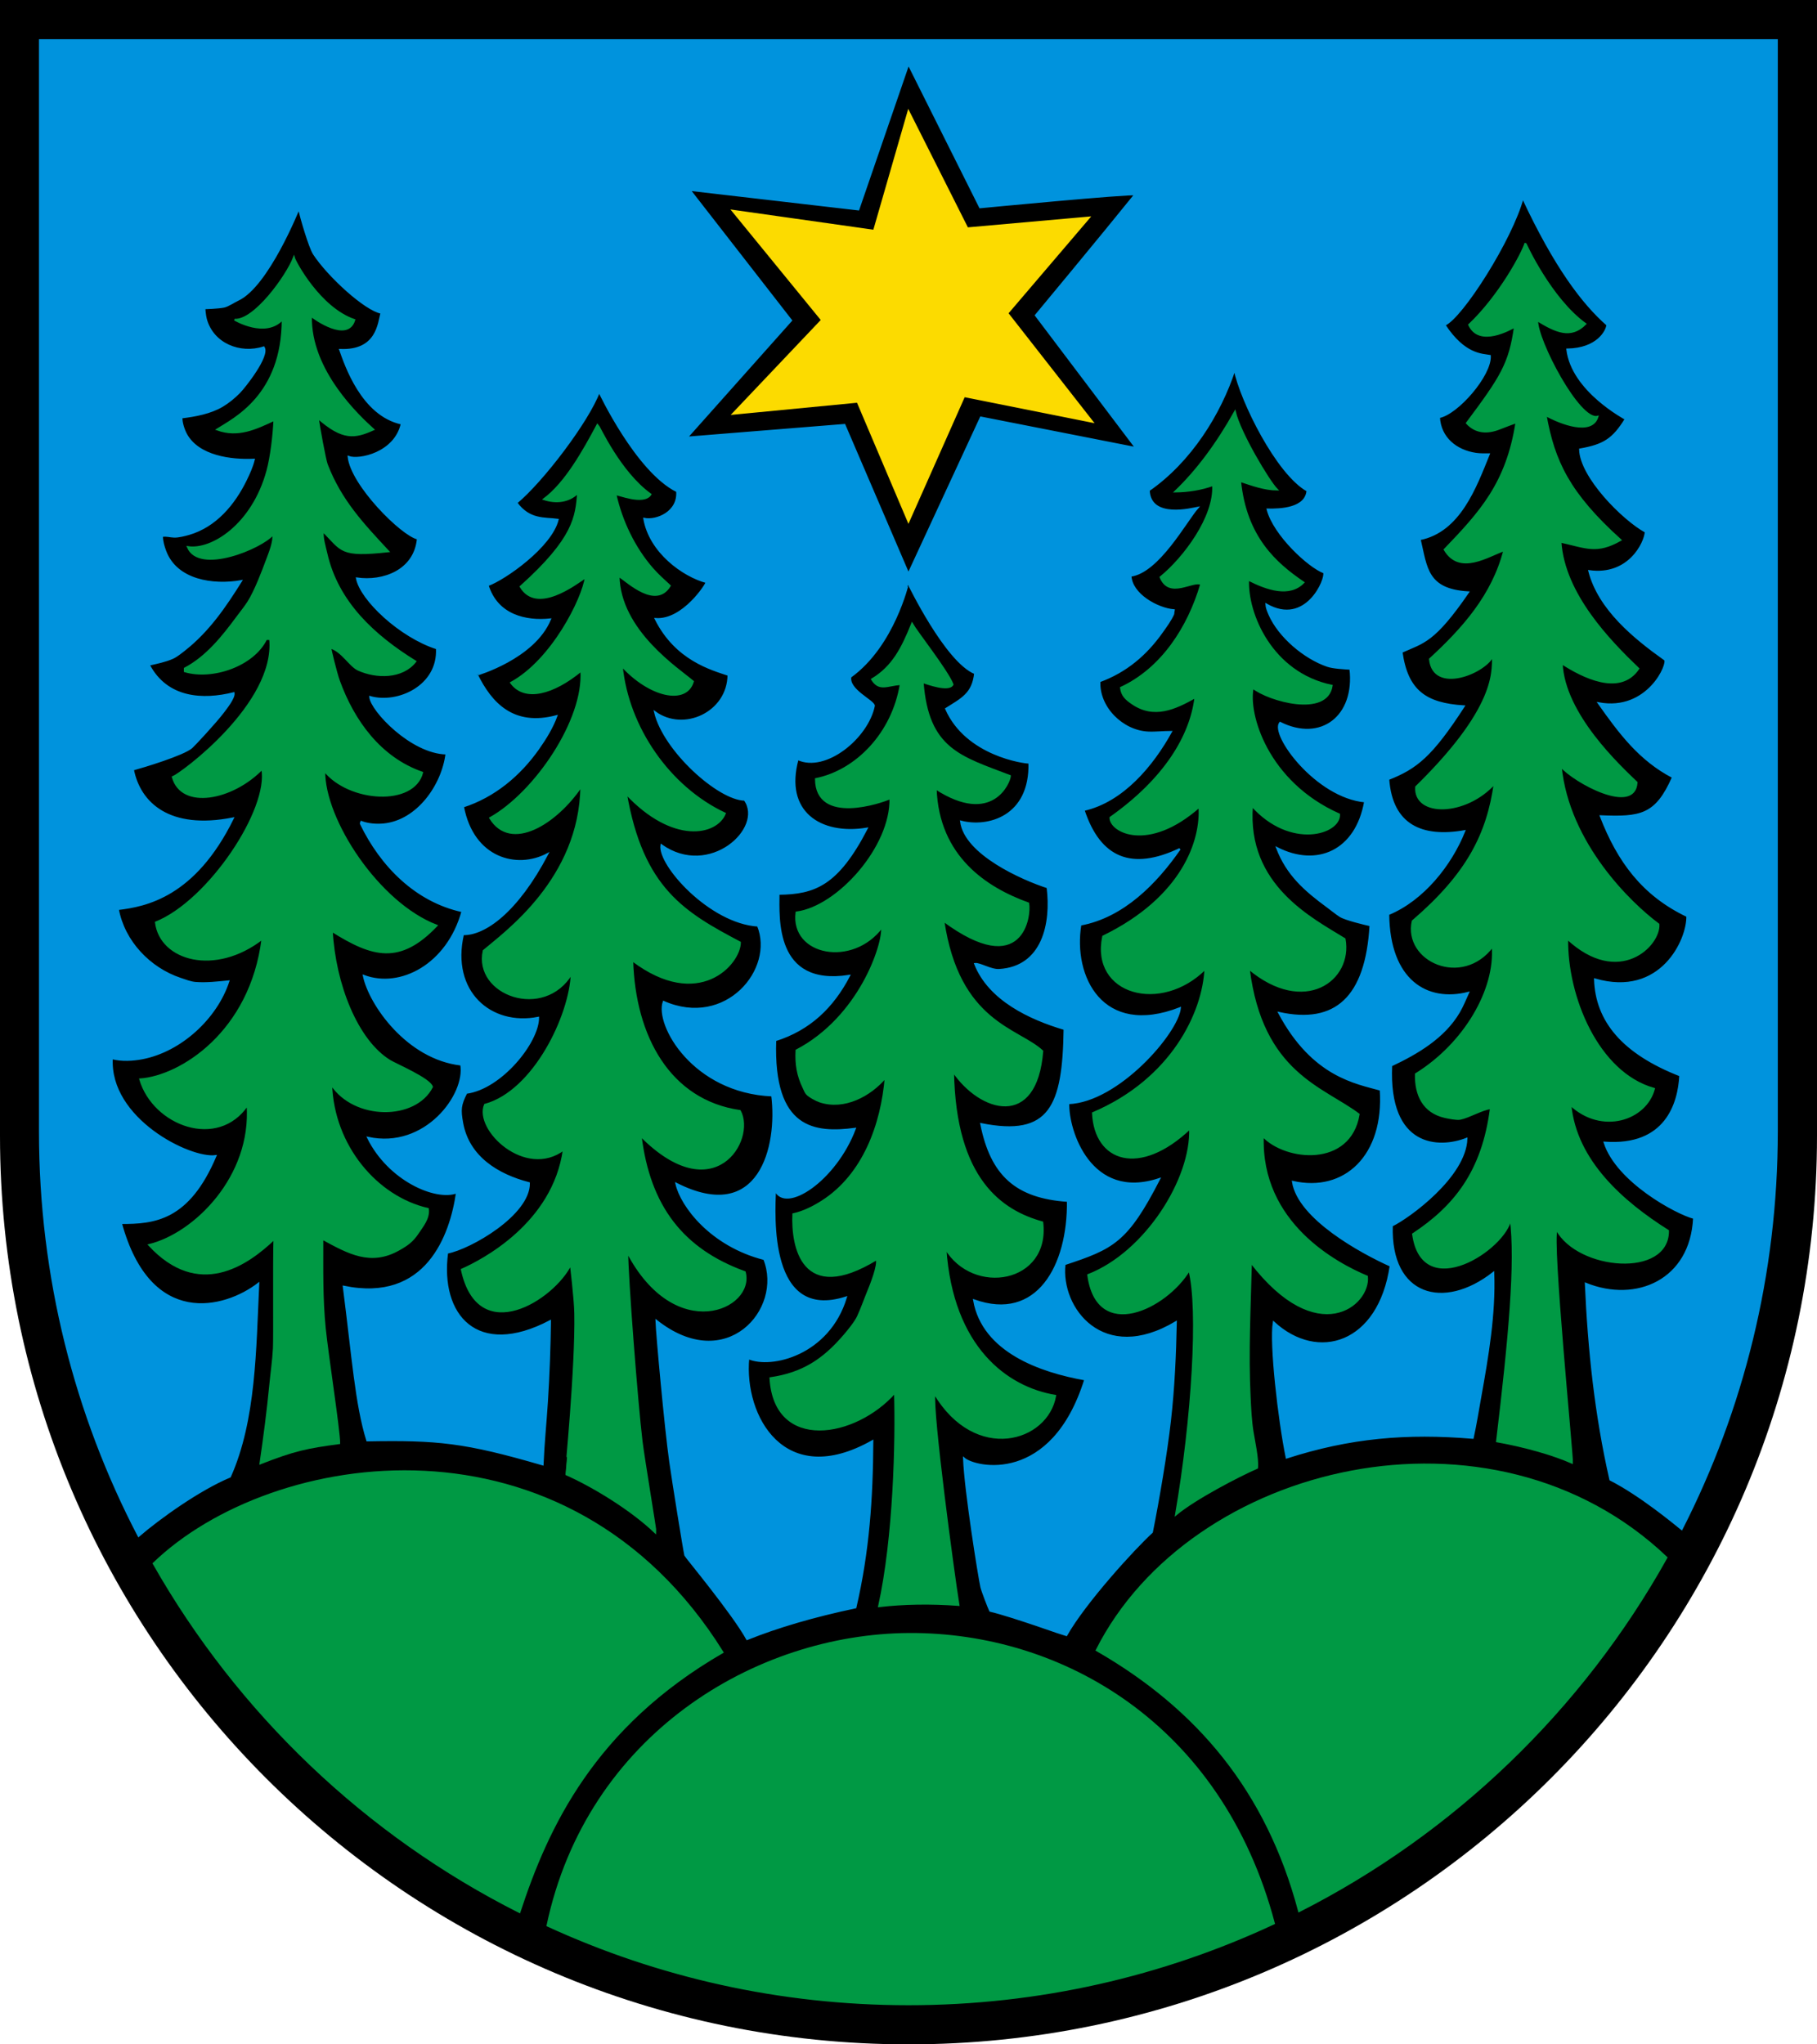
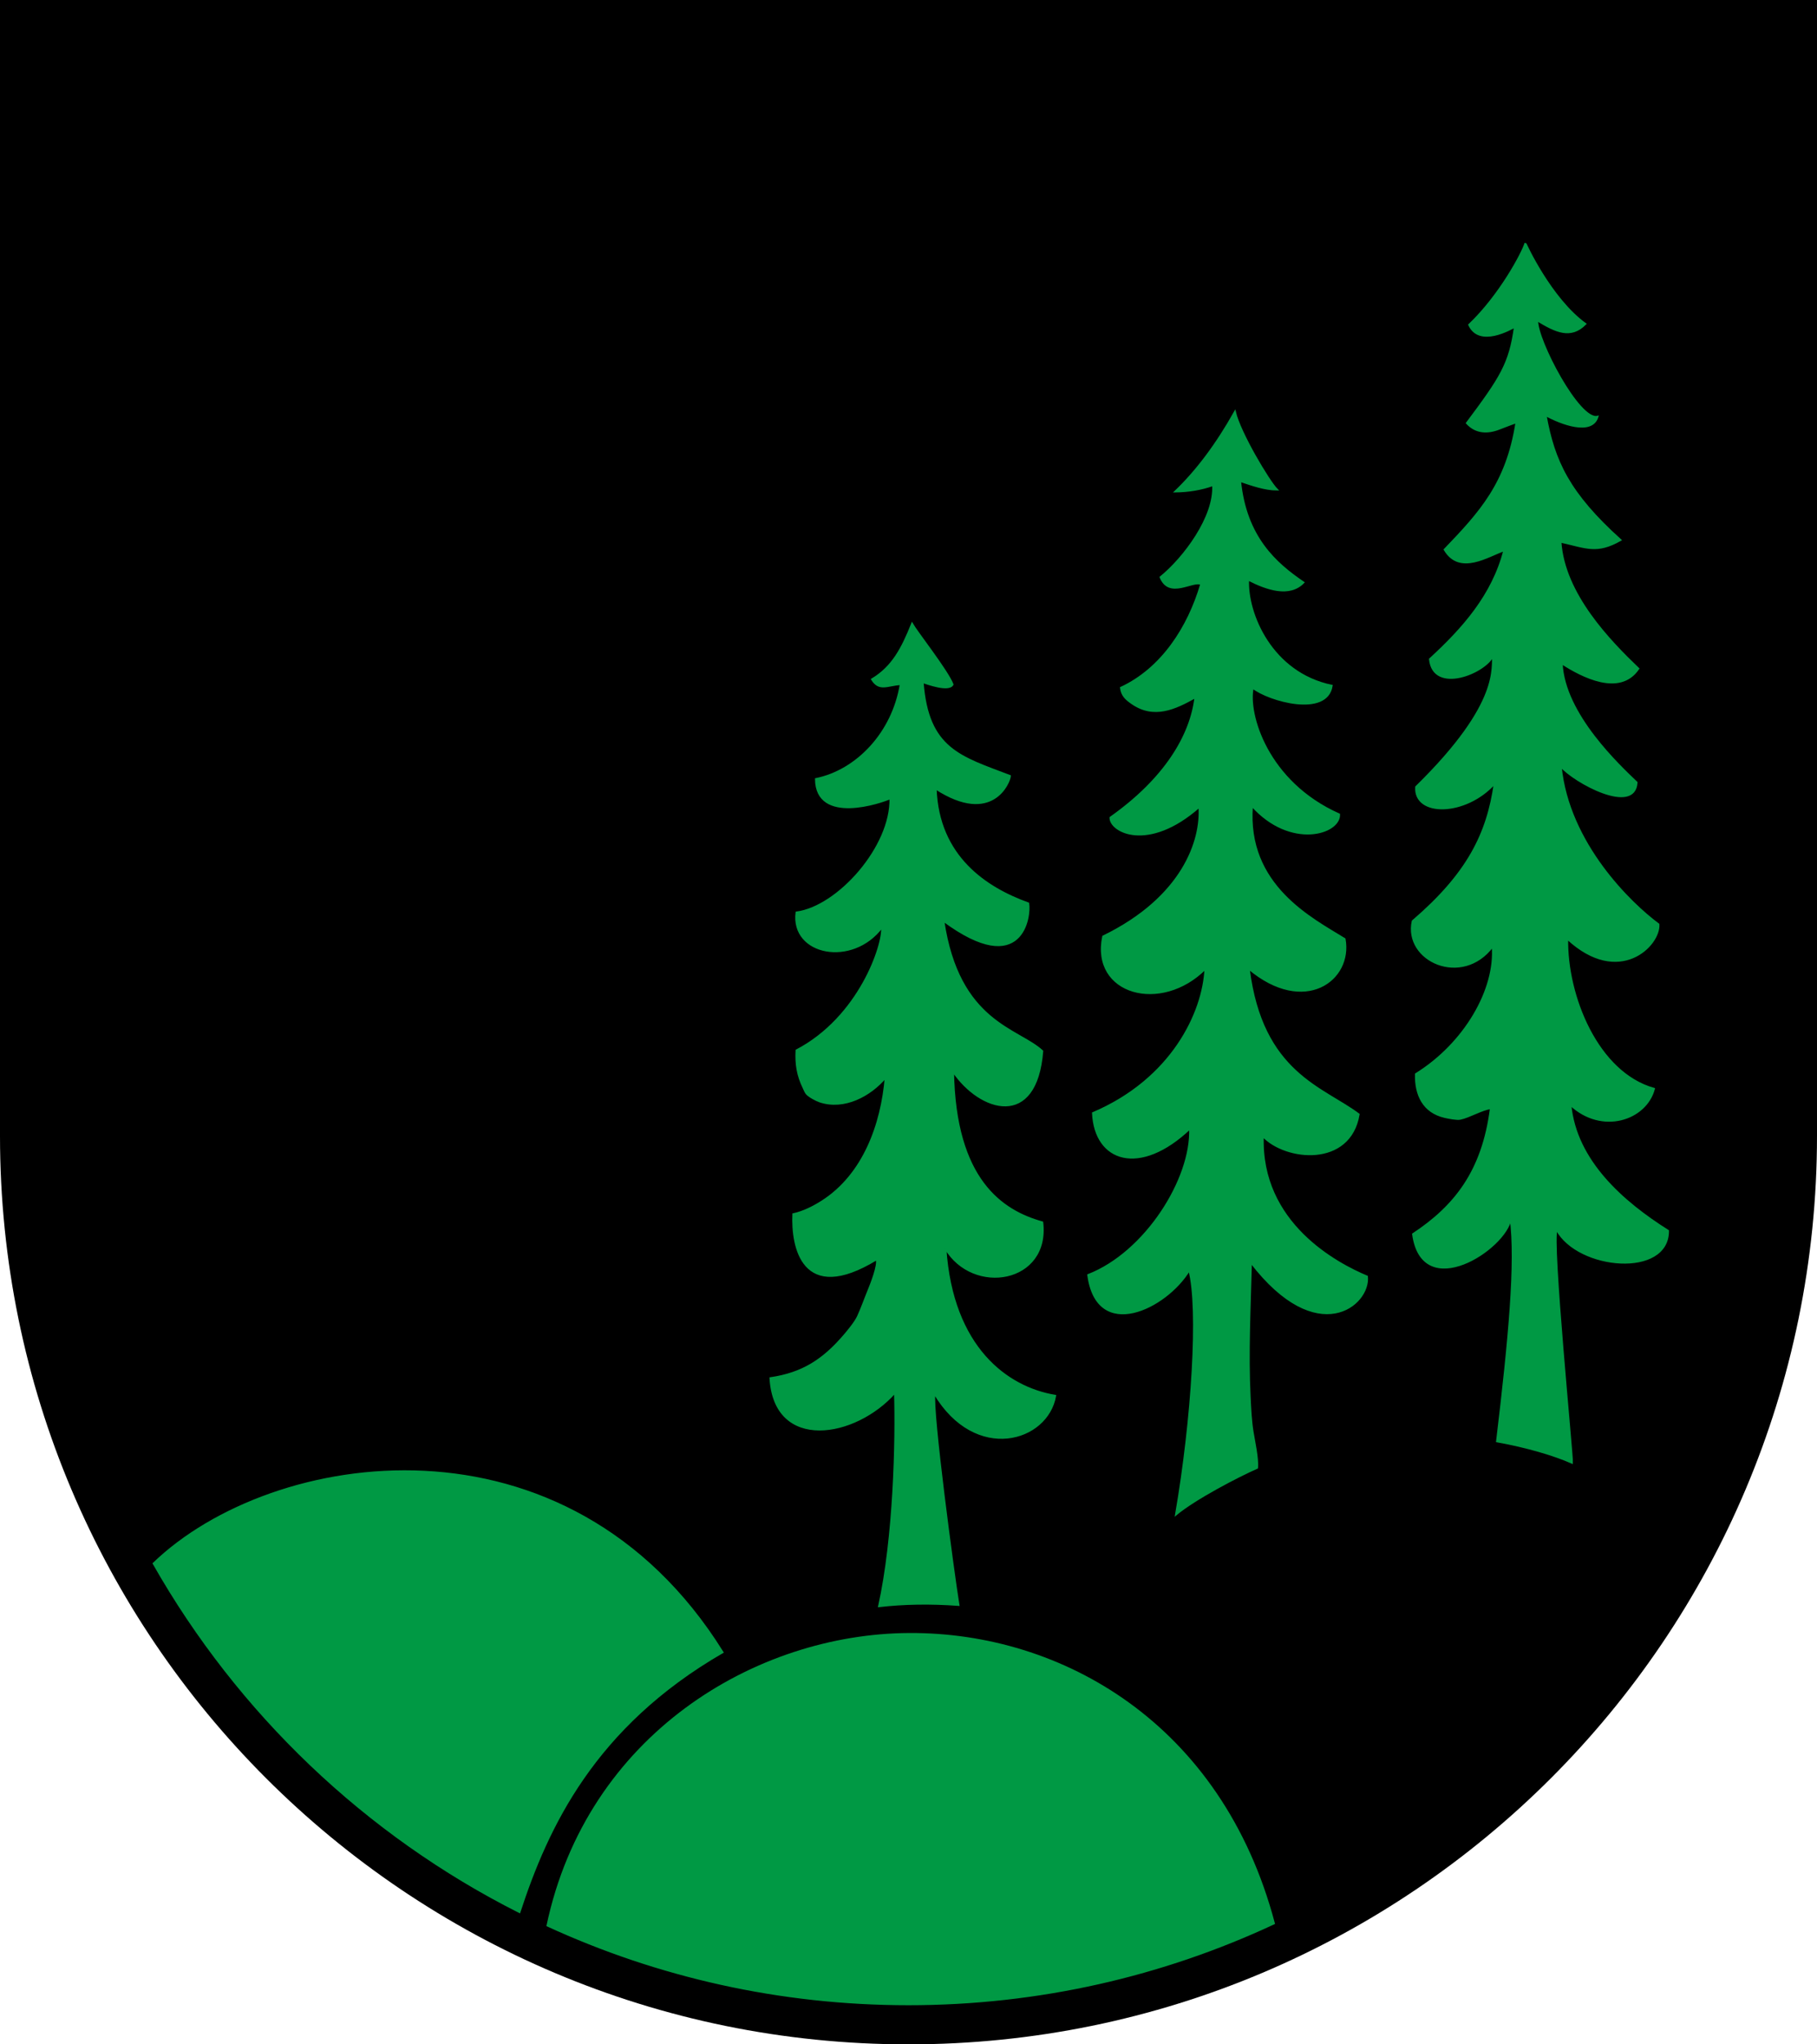
<svg xmlns="http://www.w3.org/2000/svg" width="283.465" height="318.897" viewBox="0 0 283.465 318.897" style="overflow:visible;enable-background:new 0 0 283.465 318.897" xml:space="preserve">
  <g id="CMYK_Wappen">
    <path style="fill-rule:evenodd;clip-rule:evenodd;" d="M0,0h283.465v177.165c0,78.278-63.455,141.732-141.732,141.732    S0,255.443,0,177.165V0z" />
-     <path style="fill-rule:evenodd;clip-rule:evenodd;fill:#0093DD;stroke:#0093DD;stroke-width:0.283;stroke-miterlimit:3.864;" d="    M277.209,176.478c0,22.353-5.358,43.448-14.855,62.058c-1.201-0.966-6.435-5.324-11.135-7.723    c-2.307-10.143-3.366-20.193-3.831-30.577c7.894,3.203,16.439-0.504,16.885-10.247c-2.679-0.675-11.991-5.675-13.955-11.762    c9.589,0.711,11.589-6.101,11.802-10.466c-8.956-3.504-13.088-8.51-13.297-14.991c10.351,3.009,14.515-6.234,14.394-9.868    c-6.943-3.305-10.777-8.565-13.496-15.589c6.187,0.251,8.624-0.061,11.263-6.08c-5.178-2.702-8.262-6.848-11.582-11.542    c7.756,1.437,11.006-6.313,10.326-6.798c-4.761-3.392-10.272-7.868-11.801-13.814c6.168,0.862,8.71-4.364,8.811-6.12    c-3.586-1.97-10.14-8.595-10.246-12.858c3.679-0.649,5.154-1.548,7.116-4.725c-0.054-0.104-8.324-4.373-9.109-10.865    c4.722-0.07,6.176-2.882,6.251-3.835c-3.803-3.331-8.153-9.047-13.188-19.827c-1.715,6.468-9.527,18.717-12.2,19.835    c3.11,4.757,5.906,4.601,7.077,4.824c0.158,2.995-5.049,9.019-7.935,9.568c0.166,3.237,2.652,5.247,5.741,5.702    c0.678,0.1,1.351,0.08,2.033,0.08c-2.075,5.115-4.557,12.024-10.784,13.257c1.048,4.437,1.04,7.888,7.555,8.273    c-5.374,7.808-6.965,7.766-10.386,9.31c0.851,6.065,3.727,8.102,9.708,8.472c-5.045,7.778-7.407,9.635-11.781,11.363    c0.524,7.24,5.261,9.269,11.861,8.113c-2.12,5.299-6.462,10.737-11.861,12.958c0.104,10.357,6.007,13.898,12.459,12.26    c-0.462,1.015-0.868,2.044-1.435,3.01c-2.33,3.97-6.524,6.433-10.566,8.333c-0.576,12.982,7.486,13.107,11.742,11.423    c-0.193,5.872-8.943,12.246-11.643,13.556c-0.363,11.065,8.074,13.44,15.829,7.356c0.242,6.477-0.896,13.064-2.034,19.417    c-0.378,2.113-0.716,4.242-1.176,6.339c-10.346-0.866-19.17-0.109-29.045,3.079c-1.208-5.892-2.563-17.812-2.014-21.099    c6.889,6.35,16.451,3.412,18.24-8.832c-4.574-2.054-14.352-7.384-15.25-13.097c8.086,1.841,14.398-4.034,13.695-14.353    c-3.735-1.066-10.549-2.045-15.848-12c8.801,1.945,13.613-2.367,14.253-13.656c-0.929-0.203-3.938-0.928-4.725-1.435    c-0.676-0.436-1.322-0.984-1.974-1.462c-3.537-2.595-6.29-5.023-7.874-9.164c6.213,3.179,12.37,0.537,13.735-7.256    c-7.615-0.706-14.74-10.456-13.257-12.28c6.348,3.189,11.829-0.926,10.964-8.413c-1.011-0.069-2.659-0.141-3.588-0.458    c-3.568-1.22-7.536-4.56-9.051-8.034c-0.2-0.46-0.447-1.049-0.479-1.555c6.232,3.596,9.42-4.029,9.011-4.984    c-2.341-0.857-7.778-5.857-8.812-9.828c2.01,0.042,5.979-0.107,6.22-2.931c-4.749-2.661-10.312-13.911-11.362-18.878    c-2.261,6.905-6.886,14.322-13.377,18.819c0.179,4.648,6.929,2.835,7.616,2.71c-1.813,2.063-6.125,10.063-10.467,10.625    c0.122,2.911,4.185,5.15,6.738,5.362c-0.029,0.108-0.049,0.553-0.06,0.578c-0.426,0.972-1.155,1.959-1.768,2.824    c-2.519,3.561-5.637,6.19-9.755,7.702c-0.199,4.087,3.567,7.783,7.575,7.974c1.146,0.055,2.416-0.1,3.588-0.1    c-2.883,5.214-7.536,10.843-13.635,12.2c2.499,7.616,7.496,9.643,14.99,6.08c-3.703,5.333-8.847,10.583-15.489,11.801    c-1.344,8.076,3.344,17.763,15.529,13.018c-0.433,3.893-9.695,14.562-17.41,14.841c-0.15,4.217,3.412,15.404,14.181,11.812    c-5.057,9.838-7.209,10.793-14.771,13.297c-0.79,6.854,5.98,15.839,17.363,9.03c-0.109,5.156-0.335,10.261-0.917,15.39    c-0.581,5.127-1.808,12.317-2.818,17.374c-2.813,2.563-10.5,11-13.369,16.097c-0.087,0-8.375-2.991-11.881-3.828    c-0.263-0.555-1.254-3.143-1.376-3.688c-0.364-1.631-2.515-15.02-2.711-20.094c1.774,1.576,13.75,4.228,18.919-12.3    c-6.996-1.232-15.946-4.374-17.344-12.36c9.887,3.549,14.762-5.389,14.632-15.489c-8.089-0.546-11.932-4.07-13.516-12.001    c10.771,2.165,12.833-2.772,12.998-14.812c-5.395-1.599-11.74-4.56-13.955-10.167c0.735-0.098,2.47,1.016,3.768,0.937    c6.839-0.415,8.248-7.254,7.536-12.878c-3.988-1.289-12.854-5.238-13.496-10.267c4.17,1.101,10.889-0.674,10.665-9.17    c-0.745,0.021-9.808-1.166-12.998-8.413c2.443-1.542,4.19-2.338,4.525-5.542c-4.584-1.899-10.303-13.841-10.432-14.035    c-0.062,0.001-2.215,9.698-9.005,14.593c-0.397,2.043,3.554,3.704,3.668,4.505c-1.003,4.975-7.565,10.35-11.9,8.333    c-2.271,8.247,3.522,12.017,10.784,10.825c-4.574,8.817-8.137,10.129-13.762,10.192c0,3.625-0.813,14.625,11.011,12.773    c-2.551,4.898-6.19,8.393-11.522,10.067c-0.484,14.064,6.199,14.597,12.42,13.795c-3.033,8.052-10.908,13.239-12.459,9.549    c-0.137,3.878-1.199,20.69,11.063,16.765c-2.7,8.925-11.7,11.05-15.23,9.489c-0.845,8.998,5.53,20.748,19.356,12.918    c-0.056,9.018-0.604,17.136-2.639,25.954c-6.48,1.367-12.12,3.015-16.917,4.944c-2.208-4.007-9.608-12.913-9.646-13.069    c-0.212-0.916-1.923-11.536-2.355-14.593c-0.734-5.189-2.083-19.875-2.152-22.015c10.945,8.672,19.976-1.762,16.824-9.608    c-8.272-2.103-12.941-8.282-13.715-11.762c13.023,6.604,15.961-5.833,14.951-13.755c-12.278-0.521-18.178-11.015-16.925-14.612    c9.747,4.285,17.497-5.09,14.712-11.881c-7.465-0.459-15.545-9.498-15.07-12.559c7.543,5.351,16.183-2.651,12.997-7.077    c-4.079-0.072-12.579-7.697-13.994-13.676c4.478,3.291,11.415,0.104,11.463-5.801c-2.597-0.886-8.173-2.346-11.363-8.731    c4.315,0.323,8.067-5.575,7.94-5.739c-3.648-0.985-8.813-4.688-9.715-9.89c1.895,0.396,5.396-1.006,5.123-4.286    C99.284,73.504,93.47,61.09,93.47,61.09c-1.747,4.664-8.836,13.966-12.897,17.343c2.025,2.757,4.354,2.354,6.438,2.632    c-1.038,4.188-8.226,9.25-10.924,10.227c1.463,4.765,6.011,5.711,9.729,5.322c-2.537,6.09-11.414,8.625-11.405,8.639    c2.188,4.438,5.625,8.25,12.401,6.452c-0.665,1.799-1.713,3.503-2.811,5.063c-2.918,4.147-6.89,7.479-11.762,9.05    c1.546,8.184,8.421,9.934,13.157,7.416c-4.736,9.018-9.799,12.58-13.157,12.5c-2.073,8.984,4.322,14.487,11.722,13.018    c-0.013,3.825-5.806,11.012-11.203,11.722c-0.96,1.87-1.023,2.606-0.638,4.725c0.963,5.295,5.528,8.094,10.406,9.349    c0.071,4.892-9.179,10.204-12.759,10.865c-1.295,9.777,4.643,16.652,16.048,10.665c-0.061,4.2-0.209,8.407-0.479,12.599    c-0.209,3.251-0.544,6.513-0.678,9.768c-12.193-3.556-16.437-3.942-27.371-3.747c-1.765-5.69-2.253-13.008-3.668-24.002    c12.915,2.682,16.721-7.987,17.662-14.692c-3.31,1.249-10.622-1.938-13.874-8.532c9.002,1.969,15.373-6.779,14.532-11.403    c-8.405-0.94-14.28-9.44-15.19-13.854c5.723,2.164,13.098-1.711,15.39-10.067c-7.282-1.58-12.692-7.133-15.848-13.655    c-0.027-0.055,0.03-0.249,0.06-0.299c1.083,0.408,2.358,0.509,3.502,0.398c5.285-0.512,9.196-6.094,9.794-11.044    c-5.487-0.105-11.723-6.744-11.9-8.831c4.288,1.226,10.726-1.649,10.406-7.575c-5.756-1.842-11.868-7.637-12.479-10.924    c4.049,0.601,9.049-1.149,9.509-6.2c-2.522-0.575-10.335-8.387-10.805-12.758c1.657,0.622,7.282-0.566,8.293-5.183    c-6.198-1.32-8.791-9.216-9.609-11.502c5.786,0.245,6.001-4.125,6.439-5.781c-2.48-0.434-8.268-5.72-10.525-9.17    c-0.689-1.054-1.978-5.529-2.353-7.097c-0.071,0.134-4.837,12.105-9.516,14.261c-0.582,0.268-1.536,0.914-2.146,1.05    c-0.853,0.189-3.069,0.259-3.069,0.259s0.081,1.121,0.239,1.694c1.069,3.891,5.324,5.585,9.01,4.386    c0.898,1.298-2.975,6.189-3.808,7.037c-0.761,0.775-1.714,1.558-2.65,2.113c-1.865,1.105-4.234,1.536-6.359,1.794    c-0.035,0.798,0.339,1.938,0.724,2.638c1.908,3.468,7.022,4.105,10.56,3.94c-0.268,1.09-0.764,2.185-1.256,3.189    c-1.838,3.746-4.71,7.202-8.871,8.413c-0.653,0.19-1.638,0.44-2.313,0.419c-0.685-0.022-1.184-0.234-1.895-0.1    c0.015,0.82,0.233,1.59,0.519,2.353c1.744,4.649,7.515,5.421,11.821,4.665c-2.495,3.984-5.068,7.761-8.798,10.705    c-0.533,0.421-1.27,1.021-1.887,1.296c-1.138,0.505-2.498,0.779-3.708,1.057c2.816,5.374,8.483,5.615,13.236,4.425    c0.11,0.734-1.187,2.358-1.562,2.864c-1.2,1.618-4.658,5.32-4.997,5.608c-1.343,1.145-7.532,3.007-9.149,3.449    c1.038,5.277,5.666,9.573,15.589,7.615c-6.006,12.21-13.643,13.641-17.941,14.154c0.942,5.073,4.932,9.252,9.768,10.864    c0.73,0.244,1.562,0.577,2.333,0.638c1.69,0.135,3.461-0.076,5.143-0.239c-1.883,5.738-7.439,10.849-13.396,12.007    c-1.533,0.298-3.258,0.392-4.785-0.006c-0.547,9.494,12.203,15.806,16.168,15.25c-4.236,9.989-9.531,10.466-14.752,10.466    c4.537,16.589,16.225,13.464,21.43,9.449c-0.49,10.135-0.474,21.243-4.426,30.102c-4.821,2.014-11.075,6.5-14.26,9.254    c-9.836-18.867-15.399-40.336-15.399-63.113V6.26h270.99V176.478z M141.721,89.503l11.295-24.386l24.205,4.762l-15.633-20.689    c0,0,10.391-12.506,15.489-18.839c-0.77-0.256-24.182,1.994-24.182,1.994L141.72,10.005l-7.802,22.678l-26.321-3.053    l15.836,20.356l-16.273,18.268l24.586-1.98L141.721,89.503z" />
    <g>
-       <path style="fill-rule:evenodd;clip-rule:evenodd;fill:#FCDB00;stroke:#FCDB00;stroke-width:0.283;stroke-miterlimit:3.864;" d="     M141.726,81.363l8.688-19.562l20,4l-13.25-16.938l12.75-14.938l-19,1.688l-9.188-18.25l-5.374,18.625l-22.062-3.125     l13.937,17.062l-13.874,14.625l19.437-1.875L141.726,81.363z" />
-     </g>
+       </g>
    <g>
      <path style="fill-rule:evenodd;clip-rule:evenodd;fill:#009944;stroke:#009944;stroke-width:0.283;stroke-miterlimit:3.864;" d="     M85.403,300.373c6.271-29.645,32.472-45.388,56.467-45.501c23.696-0.112,48.65,14.06,56.88,45.165     c-17.336,8.097-36.661,12.616-57.036,12.616C121.622,312.652,102.553,308.258,85.403,300.373z" />
      <path style="fill-rule:evenodd;clip-rule:evenodd;fill:#009944;stroke:#009944;stroke-width:0.283;stroke-miterlimit:3.864;" d="     M23.958,243.889c18.484-17.839,64.566-24.968,88.77,13.847c-20.11,11.632-27.355,27.308-31.683,40.537     C57.095,286.199,37.198,267.2,23.958,243.889z" />
-       <path style="fill-rule:evenodd;clip-rule:evenodd;fill:#009944;stroke:#009944;stroke-width:0.283;stroke-miterlimit:3.864;" d="     M171.082,257.414c14.681-29.128,61.667-40.389,88.907-14.449c-13.186,23.643-33.187,42.927-57.328,55.167     C197.66,279.283,186.774,266.432,171.082,257.414z" />
      <path style="fill-rule:evenodd;clip-rule:evenodd;fill:#009944;stroke:#009944;stroke-width:0.283;stroke-miterlimit:3.864;" d="     M137.133,250.557c3.892-0.452,8.026-0.517,12.406-0.196c-0.821-5.092-4.188-30.187-3.755-32.995     c6.442,10.808,17.63,7.433,18.839,0.358c-7.521-1.238-16.084-7.488-17.124-22.985c4.353,7.31,16.228,5.31,15.11-4.067     c-6.32-1.748-13.633-6.623-13.914-23.523c4.23,6.206,12.969,8.963,13.914-3.189c-3.82-3.535-13.07-4.41-15.43-20.333     c12.422,9.174,13.599-0.814,13.237-2.711c-6.565-2.364-14.065-7.239-14.434-17.901c8.868,5.725,11.534-1.049,11.583-1.974     c-7.777-2.965-12.826-4.16-13.616-14.632c0.641,0.197,4.096,1.497,4.665,0.359c-0.765-2.042-5.614-8.203-6.326-9.465     c-1.555,3.875-3.032,6.732-6.253,8.668c1.128,1.832,2.378,0.894,4.485,0.738c-1.232,7.656-6.87,13.515-13.236,14.812     c0.066,7.157,10.316,3.595,11.622,2.99c0.194,7.604-8.181,16.979-14.652,17.822c-0.841,6.595,8.722,8.47,13.347,2.283     c0.25,2.812-3.563,14.125-13.347,19.228c-0.114,2.164,0.168,3.918,1.116,5.86c0.139,0.284,0.259,0.631,0.458,0.877     c0.361,0.445,1.519,1.057,2.074,1.243c3.779,1.26,7.839-0.9,10.266-3.774c-0.606,7.348-3.431,15.212-9.907,19.35     c-1.354,0.865-2.927,1.657-4.505,2c-0.218,4.965,1.345,14.152,12.997,7.037c0.347,0.871-0.916,4.016-1.263,4.858     c-0.551,1.338-1.044,2.764-1.647,4.073c-0.407,0.882-1.486,2.195-2.134,2.95c-3.266,3.811-6.489,5.927-11.521,6.658     c0.663,11.388,13.226,9.263,19.43,2.242C139.852,224.736,139.506,239.874,137.133,250.557z" />
-       <path style="fill-rule:evenodd;clip-rule:evenodd;fill:#009944;stroke:#009944;stroke-width:0.283;stroke-miterlimit:3.864;" d="     M102.29,239.11c0.053-0.141-1.857-11.54-2.196-14.33c-0.712-5.859-2.233-25.563-2.233-29.484     c7.555,14.439,19.85,8.821,18.334,3.14c-9.696-3.521-14.896-10.22-16.246-21.271c11.404,11.508,17.903,0.695,15.489-3.867     c-11.019-1.598-16.46-11.625-16.799-23.494c10.355,7.82,16.75,0.573,16.805-2.791c-8.757-4.623-15.216-8.402-17.778-23.215     c7.313,7.813,14.08,6.407,15.426,3.1c-8.738-4.1-15.156-13.468-16.087-23.025c4.357,4.773,10.036,6.05,11.104,2.432     c-2.241-1.922-11.466-7.878-11.603-16.486c1.572,1.078,5.848,5.104,7.994,1.555c-0.93-0.864-1.872-1.693-2.711-2.651     c-2.839-3.244-4.824-7.421-5.762-11.603c0.262-0.118,4.389,1.679,5.463,0c-4.824-3.446-8.094-10.77-8.262-10.884     c-2.25,4.22-5,9.125-8.37,11.633c1.87,0.617,3.86,0.427,5.328-1.008c-0.31,3.727-0.521,7.062-8.971,14.652     c2.512,4.262,8.558-0.403,10.167-1.476c-0.467,3.385-5.217,12.947-11.662,16.467c2.133,2.918,6.57,1.73,10.965-1.894     c0.543,7.687-7.207,19.062-14.22,22.996c3.263,5.316,10.367,0.769,14.22-4.955c-0.179,14.481-11.919,22.831-15.23,25.656     c-1.501,6.822,9.398,10.802,13.735,3.548c-0.212,6.503-5.843,18.374-13.536,20.474c-1.613,3.842,6.324,11.467,12.3,6.977     c-1.601,11.615-12.788,17.365-15.913,18.74c2.625,12.187,14.375,4.563,17-0.813c0,0,0.647,5.246,0.694,7.629     c0.163,8.333-1.479,25.083-1.468,25.087C92.469,231.799,98.54,235.485,102.29,239.11z" />
      <path style="fill-rule:evenodd;clip-rule:evenodd;fill:#009944;stroke:#009944;stroke-width:0.283;stroke-miterlimit:3.864;" d="     M183.462,236.243c3.014-2.508,9.764-6.008,12.658-7.276c0.145-1.446-0.479-4.217-0.704-5.635     c-0.282-1.771-0.363-3.636-0.452-5.429c-0.344-6.977,0.027-13.995,0.199-20.972c10.375,13.492,18.545,6.623,18.102,2.193     c-4.664-1.951-16.727-8.263-16.247-21.909c3.521,3.771,13.582,4.825,14.951-3.389c-5.618-4.216-15.118-6.403-17.145-22.726     c8.651,7.261,16.119,1.793,14.951-4.625c-5.067-3.139-15.425-8.301-14.452-20.772c6.027,6.721,13.715,4.346,13.596,1.335     c-11.314-5.027-14.357-15.753-13.477-19.755c2.455,1.969,11.563,4.581,12.32-0.319c-9.44-1.958-13.287-11.29-13.037-16.54     c2.961,1.51,6.438,2.688,8.625,0.438c-4.367-2.97-9-7.062-9.882-15.833c1.789,0.597,3.847,1.341,5.754,1.347     c-1.31-1.325-5.81-8.888-6.56-12.138c-2.862,5.095-5.967,9.241-9.313,12.438c2.019-0.023,3.994-0.334,5.893-1.009     c0.322,4.938-4.52,11.397-8.193,14.373c1.363,3.385,5.051,0.385,6.339,1.077c-1.97,6.729-6.101,13.183-12.519,16.167     c0.15,1.206,0.783,1.772,1.773,2.452c3.402,2.332,6.653,0.812,9.848-0.977c-0.703,5.978-4.703,12.728-13.256,18.779     c-0.072,2.137,5.812,5.417,13.874-1.694c0.379,5.185-2.509,14.144-15.011,20.233c-1.872,8.972,9.003,11.972,15.948,5.024     c-0.3,6.871-5.223,17.283-17.543,22.527c0.349,7.506,7.261,9.877,15.15,2.392c0.321,7.842-6.921,19.387-15.888,22.866     c1.396,10.476,12.146,5.226,15.769-0.757C187.101,204.111,186.037,221.308,183.462,236.243z" />
      <path style="fill-rule:evenodd;clip-rule:evenodd;fill:#009944;stroke:#009944;stroke-width:0.283;stroke-miterlimit:3.864;" d="     M245.252,228.179c0.094-0.827-3.276-34.817-2.404-36.37c3.377,6.24,17.439,7.428,17.384,0.179     c-7.019-4.416-14.407-10.861-15.23-19.656c4.911,4.592,11.762,2.329,13.037-2.492c-8.839-2.464-13.688-14.478-13.535-23.424     c8.097,7.508,14.472,1.008,14.233-2.232c-4.306-3.175-14.073-12.571-15.251-24.659c2.114,2.463,11.534,7.605,11.842,2.531     c-2.674-2.575-11.328-10.603-11.682-18.579c3.174,2.05,9.066,5.119,11.954,0.823c-4.5-4.313-11.625-11.625-12.153-19.802     c4.129,0.935,5.663,1.832,9.369-0.259c-8.09-7.291-10.389-12.296-11.682-19.477c2.379,1.316,7.216,3.163,8.094,0.239     c-2.878,0.736-9.502-11.951-9.41-15.031c2.908,1.768,5.229,2.87,7.516,0.559c-5.42-3.916-9.364-12.525-9.357-12.604     c-0.451,1.526-3.938,8.125-8.783,12.743c1.596,3.507,6.548,0.6,7.137,0.299c-0.791,5.771-2.166,7.896-7.495,15.031     c1.386,1.531,3.228,1.607,5.103,0.857c0.59-0.236,2.43-0.93,2.632-0.977c-1.468,9.547-5.664,14.084-11.203,19.855     c2.36,4.003,6.829,0.928,9.31,0.1c-1.797,7-6.38,12.185-11.603,16.984c0.528,5.481,8.778,2.106,9.903-0.644     c-0.378,1.76,1.544,7.255-12.057,20.579c-0.316,4.604,7.71,4.513,12.261-0.558c-1.113,7.912-4.235,14.145-12.799,21.49     c-1.353,6.177,7.72,10.301,12.479,3.927c0.553,6.687-4.309,15.182-11.98,19.935c-0.078,3.248,1.18,5.934,4.525,6.698     c0.553,0.126,1.862,0.388,2.392,0.279c1.453-0.298,3.416-1.509,4.784-1.654c-1.255,9.931-5.695,15.377-12.141,19.636     c1.473,10.793,14.473,2.293,15.23-2.412c0.887,6.814-0.195,18.58-2.133,34.747C238.163,225.673,242.413,226.923,245.252,228.179z     " />
-       <path style="fill-rule:evenodd;clip-rule:evenodd;fill:#009944;stroke:#009944;stroke-width:0.283;stroke-miterlimit:3.864;" d="     M40.628,228.27c5.35-2.097,7.287-2.471,12.3-3.15c0-1.956-1.847-13.88-2.253-17.921c-0.464-4.613-0.379-9.323-0.379-13.955     c4.08,2.219,7.532,4.167,11.941,1.674c1.302-0.736,2.104-1.301,2.95-2.571c0.74-1.111,1.779-2.336,1.575-3.768     c-8.035-1.843-14.785-9.843-15.091-19.437c3.618,5.532,13.118,5.532,15.729,0.399c-0.384-1.265-5.598-3.458-6.618-4.087     c-5.123-3.159-8.559-11.955-9.011-20.234c6.394,4.017,10.595,5.187,16.347-0.837c-9.078-3.458-17.641-16.521-17.523-24.161     c3.883,4.828,13.938,5.471,15.271,0.299c-6.534-2.264-10.717-8.036-12.984-14.313c-0.479-1.326-1.358-5.006-1.349-5.183     c1.828,0.519,3.047,2.853,4.365,3.449c2.793,1.264,6.855,1.338,8.911-1.295c-6.434-3.984-12.165-9.2-13.888-16.872     c-0.242-1.078-0.662-2.338-0.545-3.462c3.039,3.082,2.688,3.974,10.201,3.161c-3.953-4.253-7.412-7.892-9.583-13.527     c-0.287-0.743-1.262-6.043-1.396-7.276c3.879,3.412,5.754,3.1,8.651,1.794c-2.147-1.944-9.96-9.132-9.729-17.722     c0.499,0.423,5.706,4.152,6.759,0.638c-5.428-1.86-9.252-9.075-9.428-9.735c-1.124,2.93-6.192,9.923-9.249,9.688     c0,0,4.813,2.875,7.493-0.072c0.006,11.947-7.673,15.575-10.227,17.204c3.254,1.186,5.965-0.114,8.931-1.495     c-0.093,2.305-0.492,5.766-1.097,7.975c-2.317,8.469-8.726,12.451-12.404,11.853c1.741,4.223,11.491,0.161,13.301-1.985     c0.212,1.058-0.563,2.935-0.923,3.907c-0.712,1.923-1.869,4.97-2.944,6.659c-0.517,0.812-1.16,1.59-1.734,2.366     c-2.264,3.061-4.75,6.191-8.173,8v0.438c4.265,1.279,10.682-0.877,12.698-5.024h0.618c0.964,10.117-13.896,21.039-15.19,21.53     c1.401,5.019,9.276,3.519,13.954-1.296c1.195,6.299-8.303,20.627-16.586,23.962c0.721,5.852,9.221,8.29,16.626,2.531     c-1.809,14.624-12.78,21.508-19.077,21.949c2.109,7.122,12.109,10.872,16.745,3.987c0.798,11.209-8.261,20.135-15.35,21.849     c7.714,8.349,15.214,3.161,19.536-0.957c-0.111,4.02,0.01,15.458-0.08,17.104c-0.102,1.866-0.377,3.759-0.558,5.622     C41.762,220.087,41.229,224.177,40.628,228.27z" />
    </g>
  </g>
</svg>